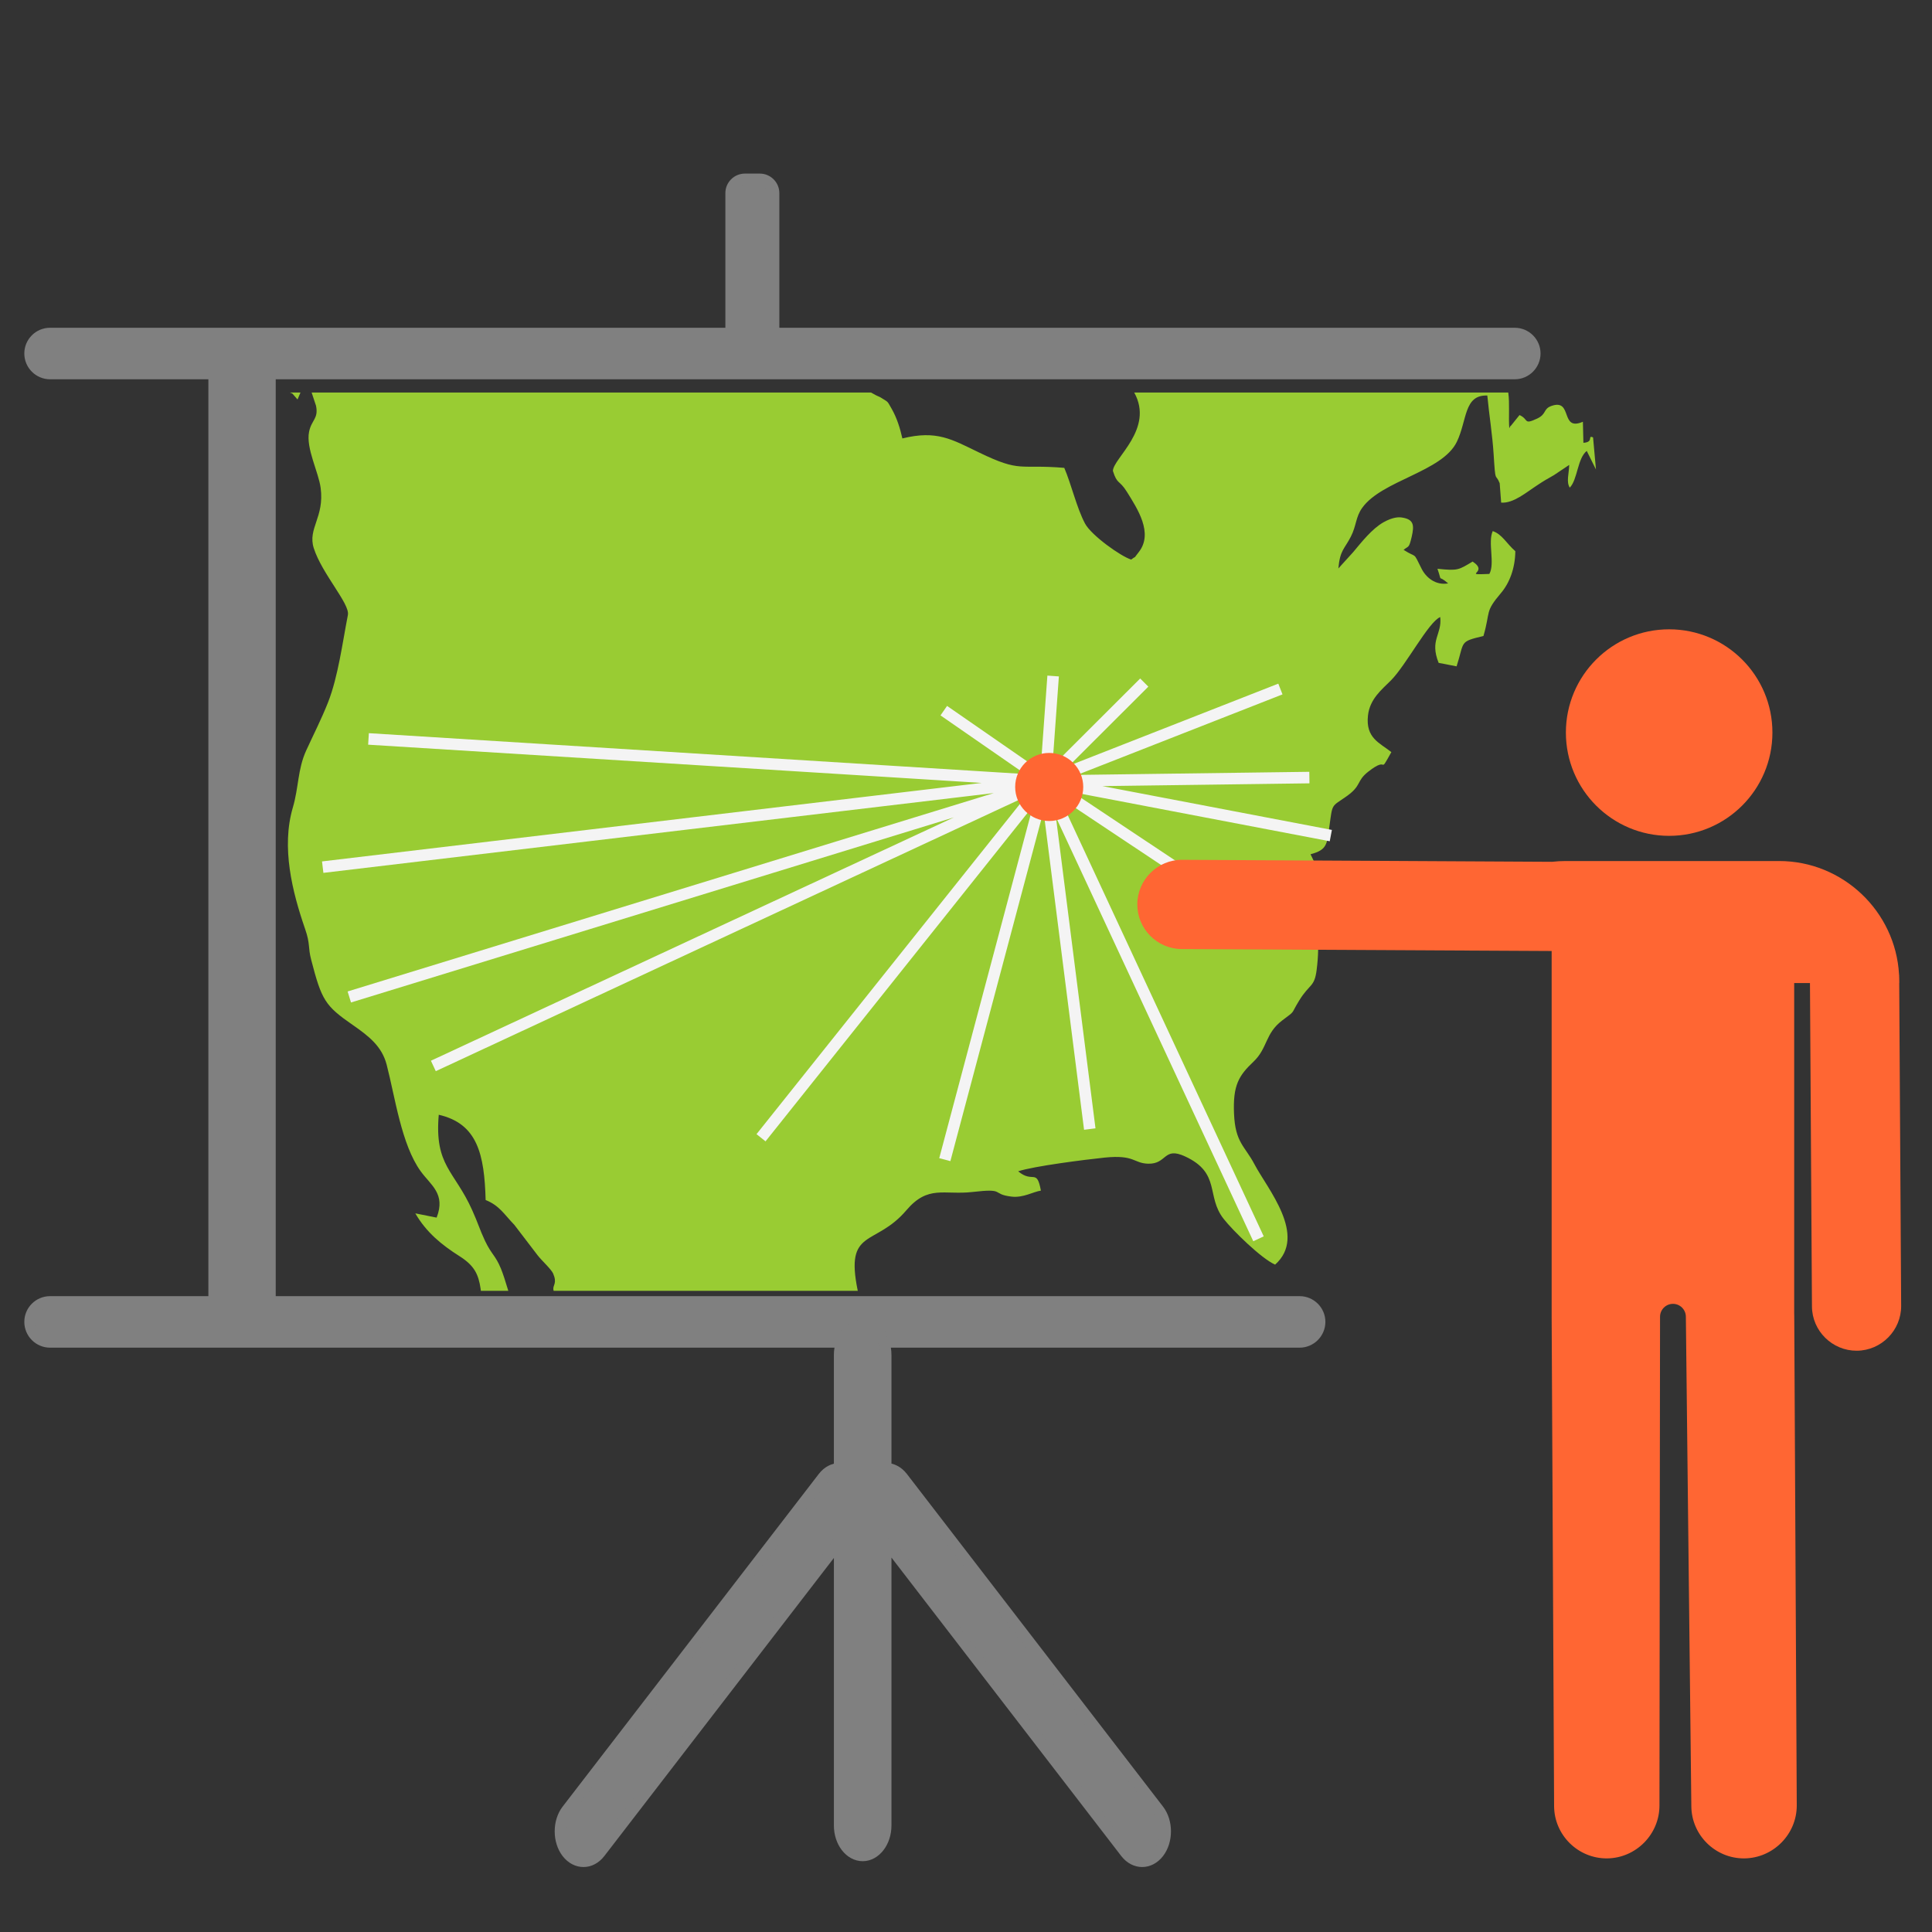
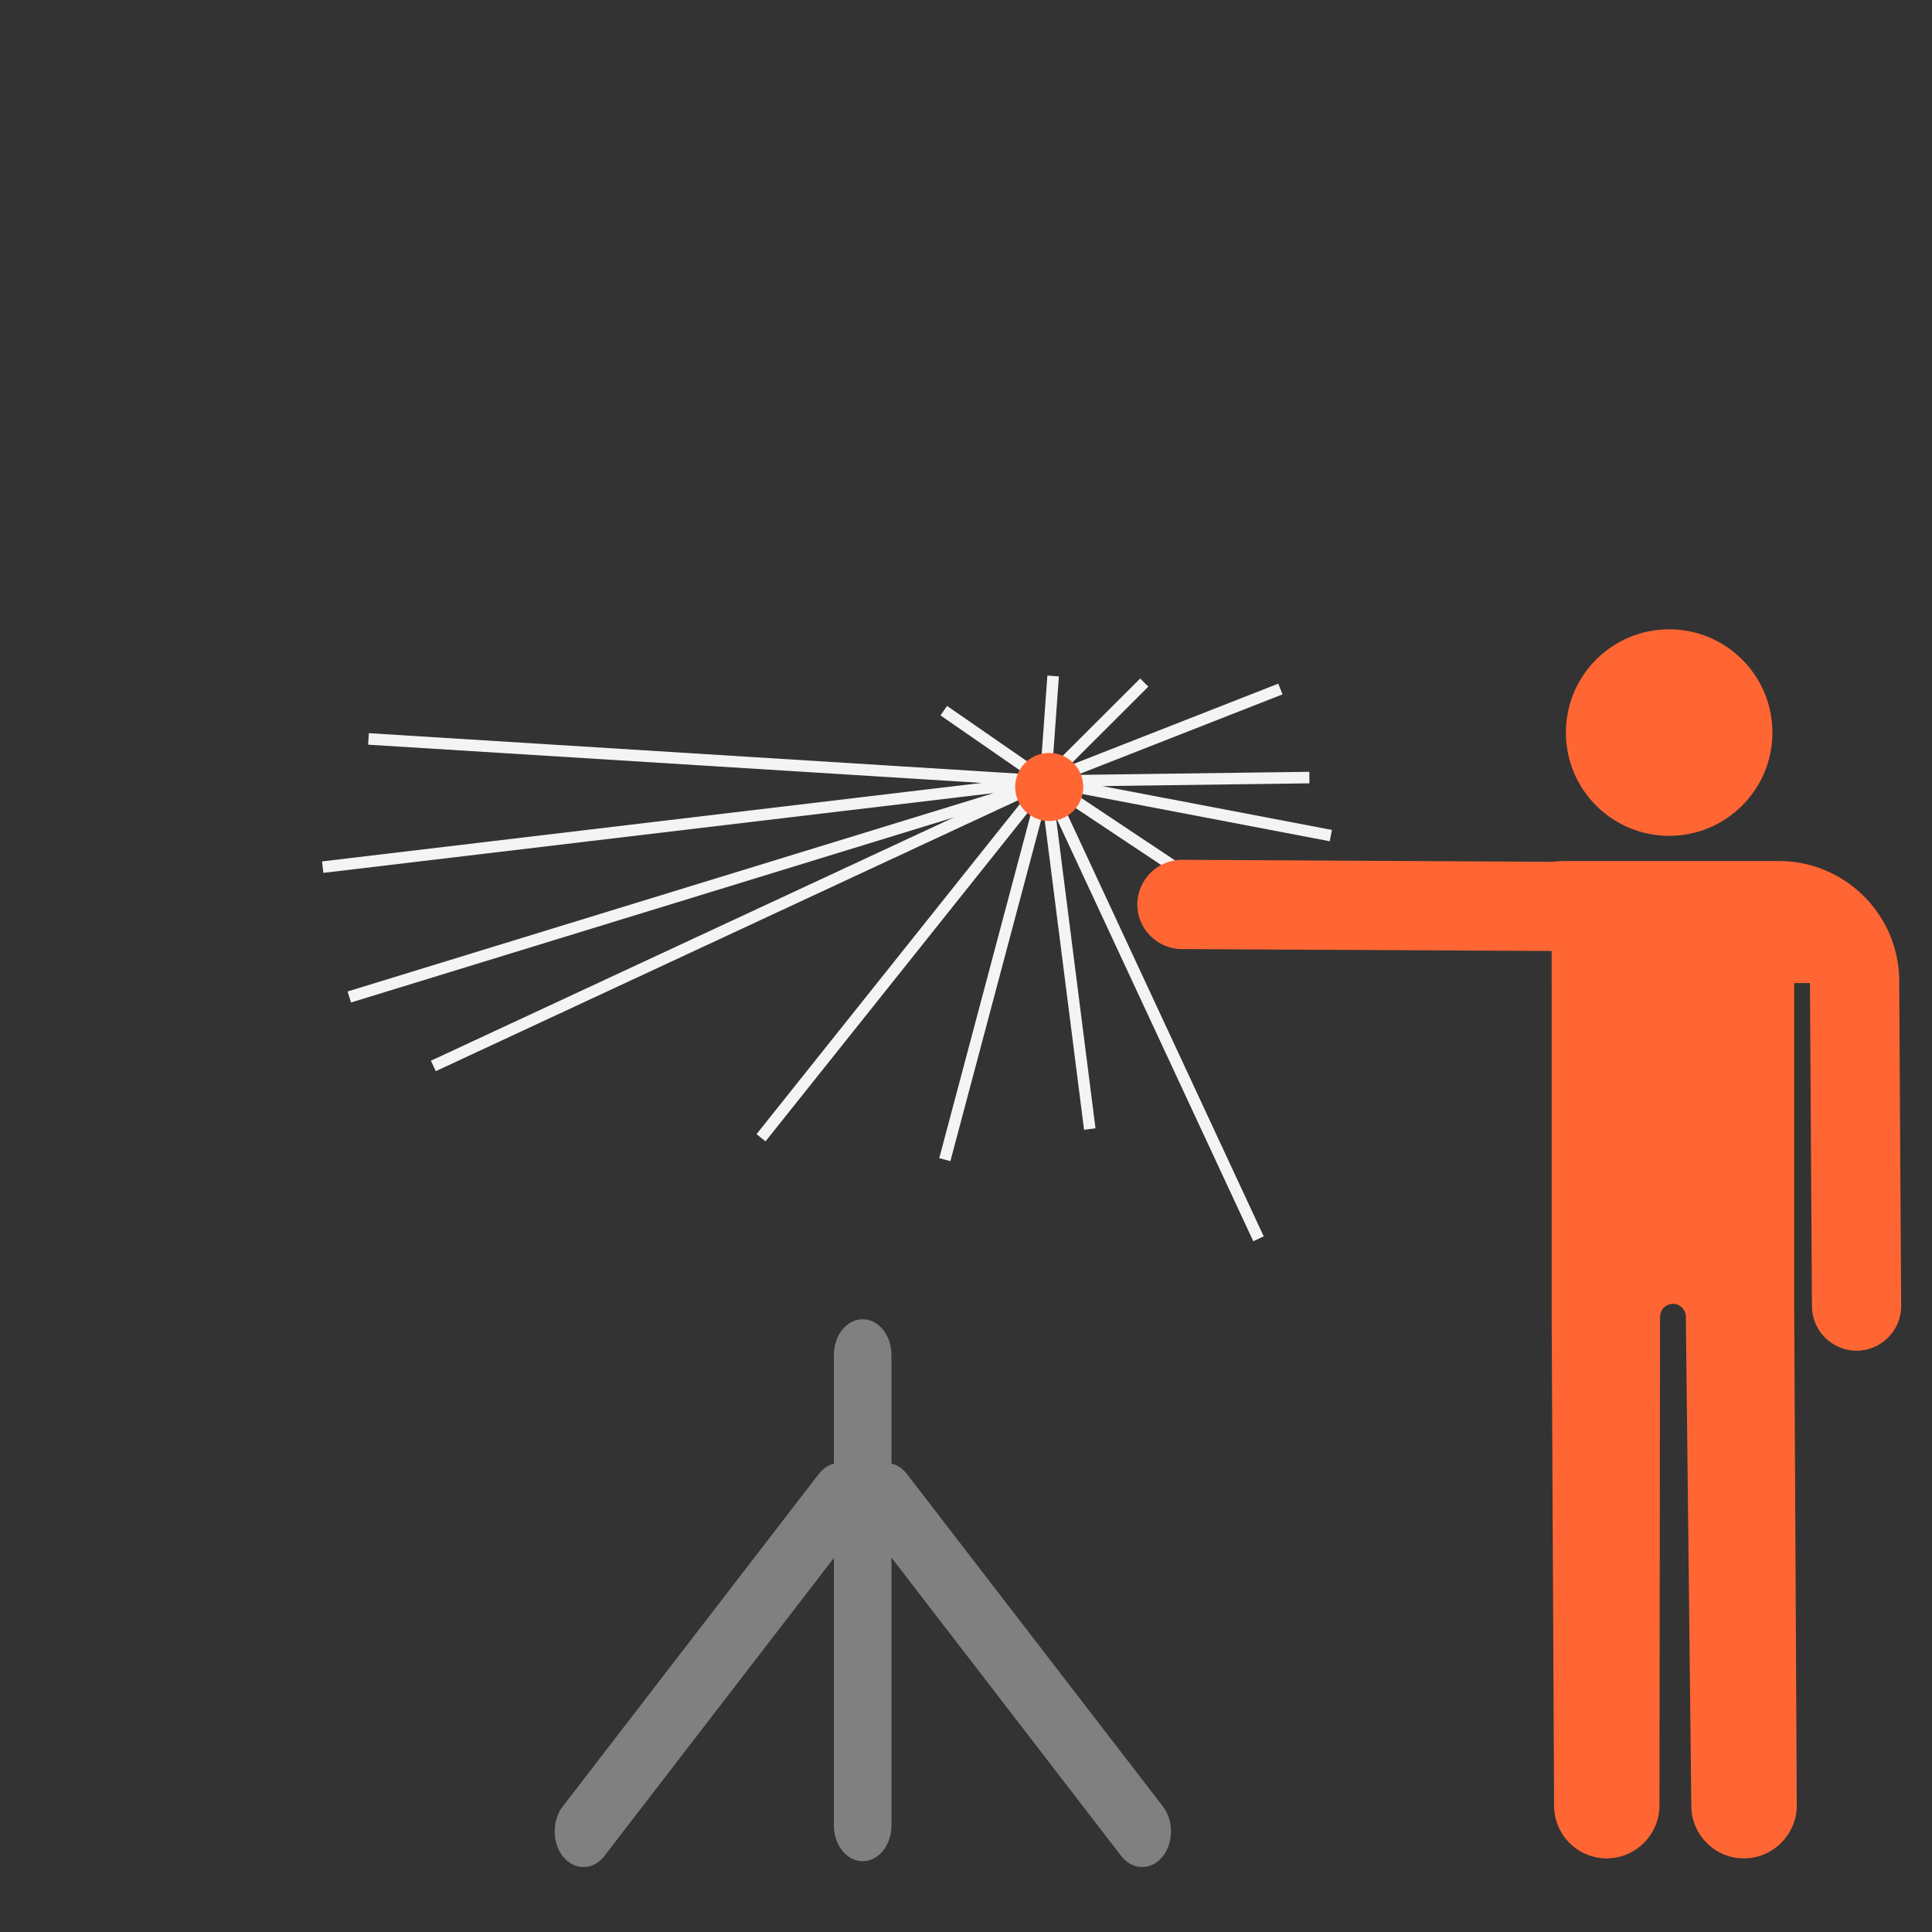
<svg xmlns="http://www.w3.org/2000/svg" xml:space="preserve" width="300" height="300" style="shape-rendering:geometricPrecision;text-rendering:geometricPrecision;image-rendering:optimizeQuality;fill-rule:evenodd;clip-rule:evenodd">
  <rect width="100%" height="100%" fill="#333333" stroke="none" />
  <defs>
    <style>.str0,.str1{stroke:gray;stroke-width:1.79;stroke-miterlimit:2.613}.str1{stroke:#f4f4f4}.fil0{fill:none}.fil1{fill:gray}.fil3{fill:#f63}</style>
  </defs>
  <g id="Layer_x0020_1">
    <path class="fil0" d="M0 0h300v300H0z" />
-     <path class="fil1 str0" d="M7.77 51.79h105.76V29.98c0-1.17.96-2.13 2.13-2.13h2.33c1.17 0 2.13.96 2.13 2.13v21.81h115.09c1.71 0 3.11 1.39 3.11 3.1 0 1.71-1.4 3.11-3.11 3.11H7.77c-1.71 0-3.1-1.4-3.1-3.11s1.39-3.1 3.1-3.1zm25.48 6.24h8.67v144.13H201.8c1.71 0 3.11 1.39 3.11 3.1 0 1.71-1.4 3.11-3.11 3.11H7.77c-1.71 0-3.1-1.4-3.1-3.11s1.39-3.1 3.1-3.1h25.48V58.03z" />
    <path class="fil1 str0" d="M130.38 283.46v-44.17l-37.25 48.37c-1.39 1.81-3.67 1.81-5.06 0-1.39-1.81-1.39-4.77 0-6.58l39.78-51.66c.69-.9 1.61-1.35 2.53-1.36V210.4c0-2.56 1.61-4.65 3.58-4.65 1.96 0 3.57 2.09 3.57 4.65v17.66c.93-.01 1.87.44 2.58 1.36l39.78 51.66c1.39 1.81 1.39 4.77 0 6.58-1.4 1.81-3.67 1.81-5.07 0l-37.29-48.43v44.23c0 2.56-1.61 4.65-3.57 4.65-1.97 0-3.58-2.09-3.58-4.65z" />
-     <path d="M45.01 60.95c.59.27.13-.11 1.19 1.08l.46-1.08h-1.65zm3.38 0c.34 1.02.67 2.01.68 2.05.42 2.03-.72 2.21-1.08 4.06-.5 2.56 1.48 6.24 1.8 8.7.61 4.57-2.04 6.29-1.07 9.35 1.27 3.99 5.64 8.66 5.3 10.38-.84 4.3-1.51 9.55-3.07 13.54-1.05 2.66-2.23 4.94-3.41 7.52-1.33 2.92-1.14 5.68-2.07 8.85-1.81 6.17-.1 13.05 1.91 18.86.82 2.36.42 2.78.94 4.77 1.63 6.3 2.16 7.15 6.46 10.13 2.52 1.75 4.52 3.32 5.26 6.16 1.31 5.03 2.28 12.4 5.29 16.56 1.57 2.17 3.91 3.49 2.47 7.19l-3.31-.66c1.71 2.95 4.07 4.88 6.88 6.66 2.28 1.45 2.93 2.79 3.26 5.05l.04.32h4.26l-.09-.29c-.36-1.19-.71-2.32-1.06-3.17-.87-2.1-1.43-2.13-2.47-4.31-.82-1.74-1.08-2.75-1.99-4.76-2.76-6.16-5.88-6.88-5.19-14.81 6.02 1.38 7.08 6.14 7.28 13.24 2.15.87 2.81 2.15 4.46 3.86l3.61 4.72c.61.8 2.11 2.15 2.41 2.83.65 1.5-.02 1.76.03 2.44.01.08.02.16.05.25h47.23l-.02-.07c-2-9.73 2.71-6.73 7.56-12.44 3.39-3.98 5.82-2.33 10.28-2.84 5.22-.61 2.82.33 6.04.72 1.84.22 3.38-.76 4.57-.93-.65-3.54-1.22-1.06-3.53-3 2.43-.8 10.28-1.8 13.45-2.13 4.66-.47 4.43.88 6.73.95 2.97.08 2.35-2.7 5.74-1.13 5.6 2.59 3.22 6.18 5.99 9.7 1.44 1.84 5.88 6.18 7.99 7.1 5.07-4.51-1.23-11.81-3.2-15.57-1.49-2.84-2.99-3.35-3.18-7.86-.19-4.42.74-5.92 3.01-8.07 2.25-2.14 1.77-4.36 4.48-6.42 2.18-1.65 1.21-.79 2.63-3.09 1.63-2.65 2.36-2.02 2.71-4.75 1.15-9.21-2.35-7.66-2.64-11.21l.35-1.95c2.84 1.74.58.88 1.94 3.07 1.25-3.96 1.02-4.57-.6-7.87 2.61-.69 2.55-1.57 2.94-4.41.49-3.51.26-2.92 2.61-4.56 2.46-1.73 1.5-2.36 3.42-3.86 3.37-2.63 1.46.77 3.58-3.03-1.8-1.44-4.02-2.16-3.63-5.69.29-2.57 2.12-4 3.56-5.44 2.38-2.4 5.86-9.12 7.66-9.84.3 2.75-1.68 3.51-.25 7.11l2.79.54c1.26-3.89.33-3.8 4.17-4.71 1.13-3.9.17-3.67 2.72-6.67 1.33-1.57 2.2-3.84 2.23-6.5-1.35-1.17-2.05-2.64-3.51-3.12-.79 1.76.38 5.01-.52 6.65-4.51.19.1-.15-2.6-1.92-2.18 1.3-2.27 1.46-5.46 1.12.83 2.42-.12.73 1.66 2.27-1.97.35-3.47-.95-4.13-2.29-1.39-2.79-.63-1.53-2.79-2.92.79-.65.83-.19 1.26-2.03.4-1.75.37-2.71-1.53-2.99-.46-.07-1.37-.09-2.85.74-1.78 1-3.43 3.11-4.72 4.65l-2.29 2.52c.26-2.87.93-2.97 1.94-4.94.88-1.72.73-3.04 1.77-4.48 3.07-4.28 12.43-5.57 14.69-10.25 1.62-3.37 1.08-7.32 4.73-7.18.29 3.06.79 6.07.98 9.11.3 4.78.26 2.8.94 4.5l.23 3.02c1.91.13 3.86-1.57 5.6-2.7 1.05-.7 1.4-.89 2.61-1.58l2.36-1.58c-.05 1.41-.48 2.63.08 3.53 1.22-1.22 1.18-4.54 2.64-5.7l1.43 2.88-.45-4.98c-.95-.39.21.73-1.5.84l-.08-3.27c-3.59 1.56-1.52-3.63-4.87-2.46-1.34.47-.71 1.25-2.24 1.97-2.17 1.01-1.24.12-2.73-.55l-1.35 1.68c-.04-.09-.15.24-.24.35-.13-1.65.08-3.88-.16-5.53h-58.08c3.14 5.65-3.26 10.2-3.31 12.17.68 2.18.98 1.33 2.18 3.26 1.6 2.58 4.17 6.41 1.82 9.37-1.01 1.27-.12.35-1.16 1.14-1.64-.51-6.19-3.77-7.16-5.58-1.28-2.38-2.15-6.15-3.23-8.66-7.13-.6-6.65.8-13.26-2.4-4.21-2.03-6.54-3.49-11.88-2.17-.35-1.55-.83-3.14-1.65-4.58-.75-1.31-.51-1-1.46-1.62-.5-.33-.58-.29-1.04-.53l-.72-.4H48.39z" style="fill:#9c3" />
    <path class="fil0 str1" d="m198.08 145.08-35.73-23.79M163.53 104.97l-1.18 16.32M146.55 110.35l15.8 10.94M57.22 114.74l105.13 6.55M50.11 134.65l112.24-13.36M54.24 154.81l104.55-32.1M67.29 165.52l95.06-44.23M118.17 176.67l44.18-55.38M146.71 180.07l15.64-58.78M169.22 175.32l-6.87-54.03M195.42 192.36l-33.07-71.07M206.65 129.75l-44.3-8.46M203.32 120.74l-40.97.55M198.82 106.99l-36.47 14.3M177.68 105.99l-15.33 15.3" />
    <circle class="fil3" cx="162.92" cy="122.2" r="4.39" style="stroke:#f63;stroke-width:1.79;stroke-miterlimit:2.613" />
    <path class="fil3" d="M240.94 152.65v51.82l.38 75.98c.02 4.5 3.72 8.15 8.22 8.12 4.5-.04 8.16-3.75 8.14-8.25l.09-75.85c0-1.11.9-2.01 2.01-2.01 1.1 0 2 .9 2 2.01l.85 75.98c.02 4.5 3.72 8.15 8.22 8.12 4.5-.04 8.17-3.75 8.15-8.25l-.39-75.98-.01-.42v-51.27h2.45l.31 50.21c.02 3.81 3.16 6.9 6.97 6.88 3.81-.03 6.91-3.17 6.88-6.98l-.3-50.11h.01v-.3l-.01-.48v-.05l-.01-.18v-.18l-.01-.06-.01-.11c-.55-9.77-8.72-17.59-18.62-17.59h-33.13c-.72 0-1.42.04-2.12.12h-.08l-57.37-.31c-3.81-.02-6.94 3.09-6.96 6.9-.02 3.81 3.08 6.94 6.89 6.96l57.36.3h.09v4.98zm18.24-54.93c8.86 0 16.04 7.18 16.04 16.03 0 8.86-7.18 16.04-16.04 16.04-8.85 0-16.03-7.18-16.03-16.04 0-8.85 7.18-16.03 16.03-16.03z" />
  </g>
</svg>